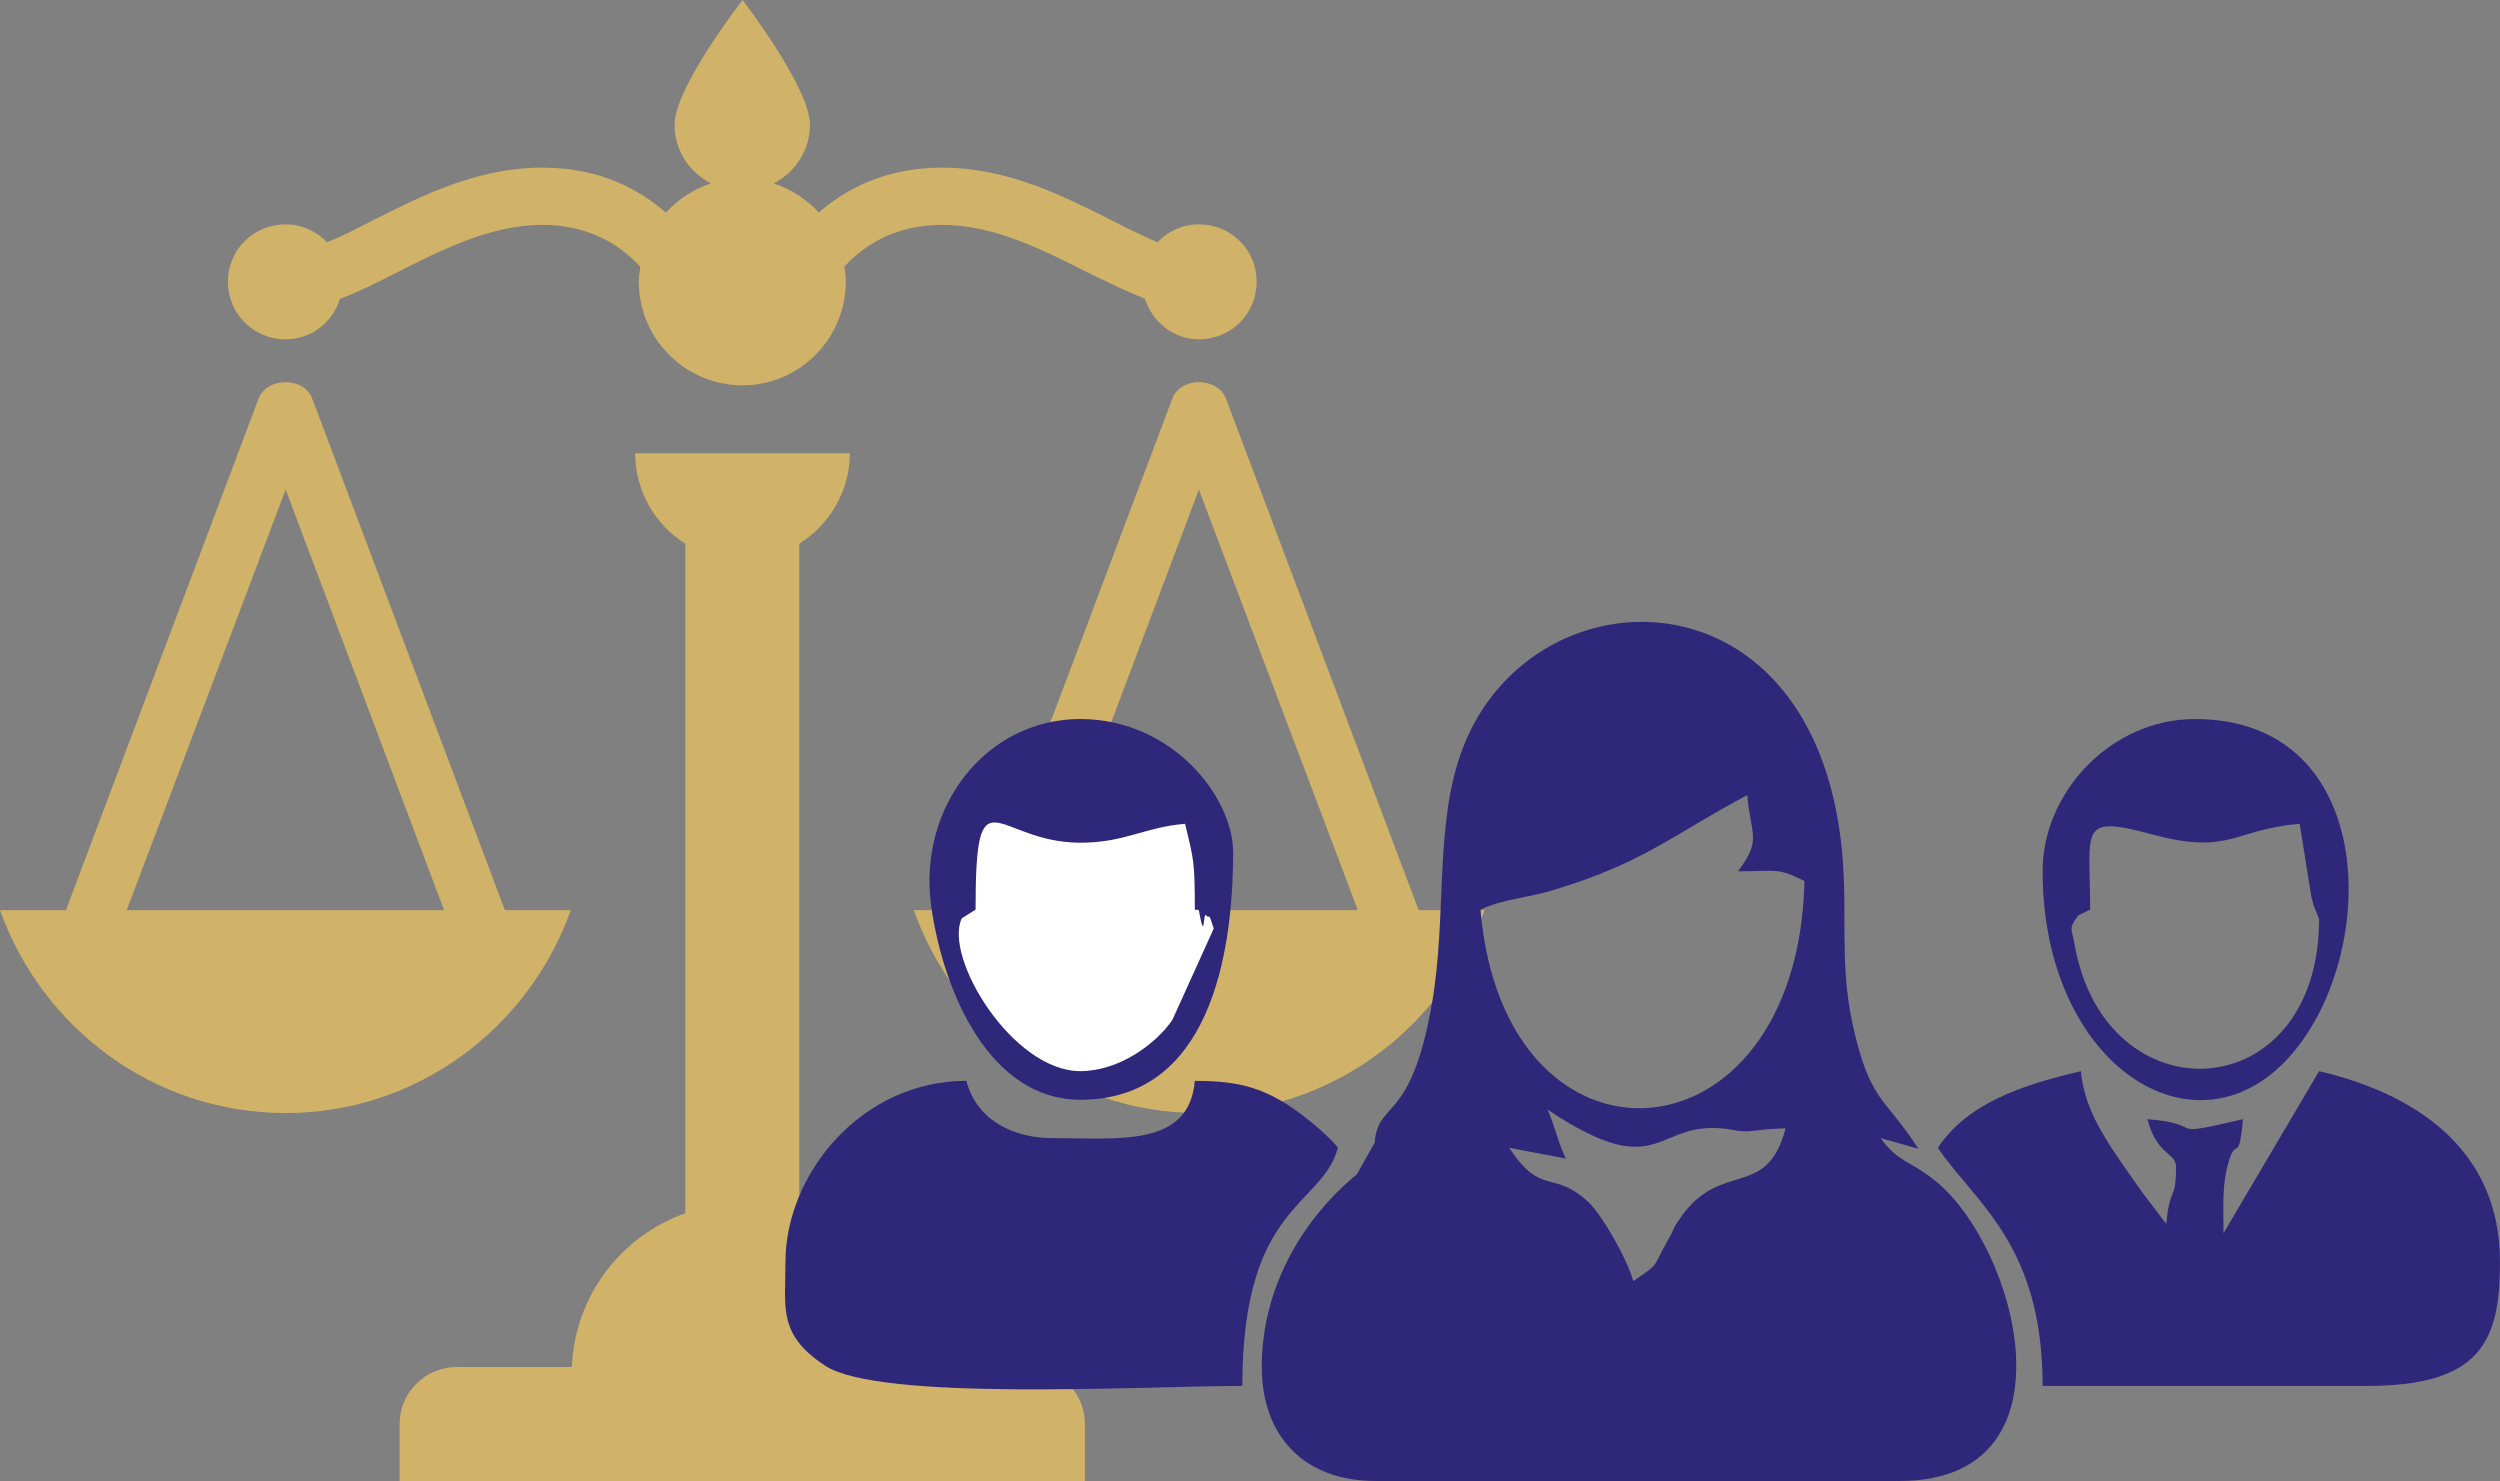
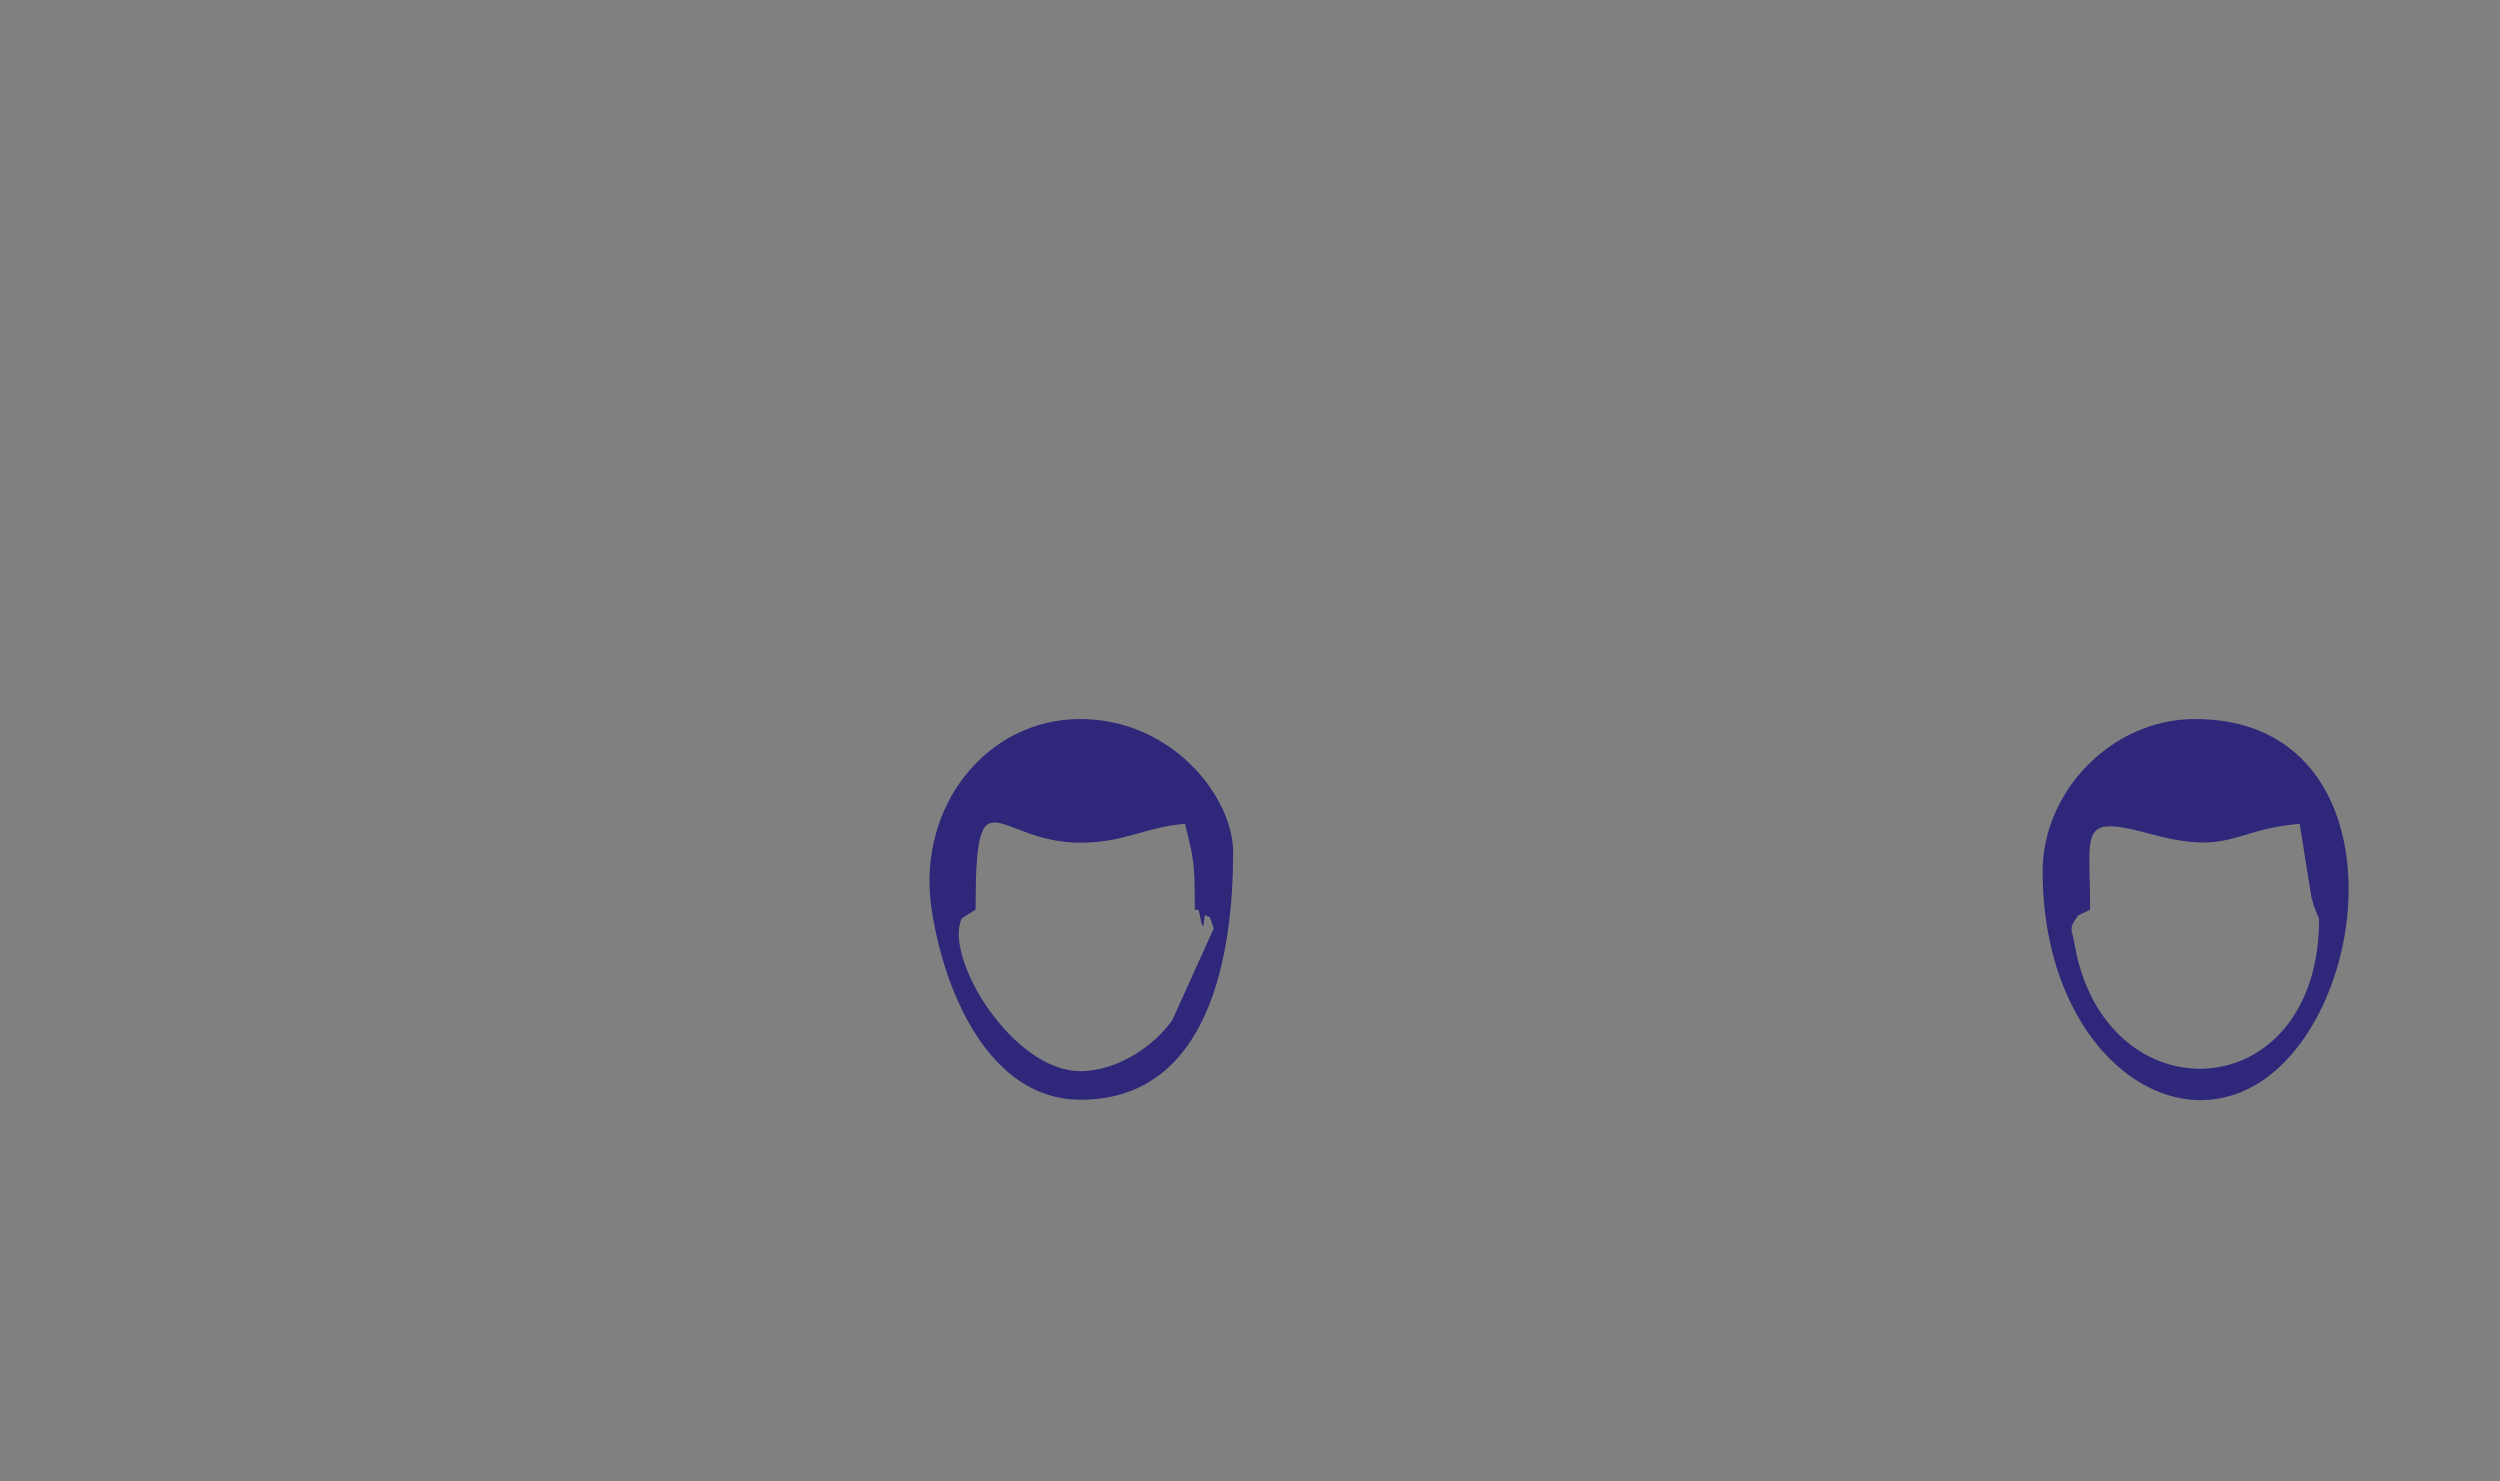
<svg xmlns="http://www.w3.org/2000/svg" xml:space="preserve" version="1.1" shape-rendering="geometricPrecision" text-rendering="geometricPrecision" image-rendering="optimizeQuality" fill-rule="evenodd" clip-rule="evenodd" viewBox="0 0 48.92 28.98">
  <rect x="0" y="0" width="48.92" height="28.98" fill="#808080" stroke="none" />
-   <path fill="#D0B269" d="M21.23 27.86l0 1.12 -13.41 0 0 -1.12c0,-0.61 0.5,-1.11 1.12,-1.11l2.25 0c0.06,-1.4 0.96,-2.56 2.22,-3.01l0 -13.1c-0.59,-0.37 -0.98,-1.03 -0.98,-1.77l0.98 0 2.23 0 0.99 0c0,0.74 -0.4,1.4 -0.99,1.77l0 13.1c1.26,0.45 2.16,1.61 2.22,3l2.25 0c0.62,0.01 1.12,0.51 1.12,1.12zm7.82 -10.05c-0.82,2.3 -3,3.97 -5.59,3.97 -2.58,0 -4.76,-1.67 -5.58,-3.97l1.29 0 3.77 -10.01c0.16,-0.43 0.88,-0.43 1.05,0l3.77 10.01 1.29 0zm-2.48 0l-3.11 -8.23 -3.1 8.23 6.21 0 0 0zm-20.98 -11.17c0.5,0 0.92,-0.33 1.06,-0.79 0.37,-0.14 0.75,-0.33 1.14,-0.53 0.85,-0.43 1.82,-0.92 2.82,-0.92 0.97,0 1.57,0.44 1.92,0.82 -0.01,0.1 -0.03,0.19 -0.03,0.29 0,1.12 0.91,2.03 2.03,2.03 1.11,0 2.02,-0.91 2.02,-2.03 0,-0.1 -0.01,-0.19 -0.03,-0.29 0.35,-0.38 0.95,-0.82 1.92,-0.82 1,0 1.97,0.49 2.82,0.92 0.39,0.19 0.77,0.38 1.14,0.52 0.15,0.46 0.56,0.8 1.06,0.8 0.63,0 1.13,-0.5 1.13,-1.13 0,-0.62 -0.5,-1.12 -1.13,-1.12 -0.32,0 -0.6,0.13 -0.81,0.35 -0.28,-0.12 -0.57,-0.26 -0.88,-0.42 -0.97,-0.49 -2.06,-1.04 -3.33,-1.04 -1.12,0 -1.89,0.42 -2.42,0.88 -0.23,-0.26 -0.54,-0.46 -0.88,-0.57 0.42,-0.22 0.71,-0.65 0.71,-1.15 0,-0.73 -1.32,-2.44 -1.32,-2.44 0,0 -1.33,1.71 -1.33,2.44 0,0.51 0.29,0.93 0.71,1.15 -0.34,0.11 -0.64,0.31 -0.88,0.57 -0.53,-0.46 -1.3,-0.88 -2.42,-0.88 -1.27,0 -2.36,0.55 -3.33,1.04 -0.31,0.16 -0.6,0.31 -0.88,0.42 -0.2,-0.21 -0.49,-0.35 -0.81,-0.35 -0.63,0 -1.13,0.5 -1.13,1.12 0,0.63 0.5,1.13 1.13,1.13zm0 15.14c-2.59,0 -4.77,-1.67 -5.59,-3.97l1.29 0 3.77 -10.01c0.17,-0.43 0.89,-0.43 1.05,0l3.77 10.01 1.29 0c-0.82,2.3 -3,3.97 -5.58,3.97zm3.1 -3.97l-3.1 -8.23 -3.11 8.23 6.21 0 0 0z" />
-   <polygon fill="white" points="20.15,15.2 18.61,16.27 18.52,18.65 19.8,20.83 21.15,21.24 23.03,20.47 23.76,18.67 23.94,17.42 23.21,15.49 " />
-   <path fill="#2F287A" d="M30.28 21.71c2.3,1.54 2.07,0.12 3.63,0.4 0.03,0 0.08,0.02 0.11,0.02 0.26,0.03 0.38,-0.04 0.92,-0.05 -0.37,1.4 -1.24,0.62 -2.03,1.71 -0.23,0.33 -0.09,0.16 -0.27,0.47 -0.33,0.59 -0.15,0.44 -0.68,0.81 -0.11,-0.41 -0.59,-1.27 -0.88,-1.55 -0.71,-0.65 -0.9,-0.09 -1.55,-1.06l1.11 0.21c-0.19,-0.41 -0.2,-0.61 -0.36,-0.96zm3.73 -4.66c0.78,0 0.75,-0.08 1.3,0.19 -0.13,5.65 -5.88,6 -6.34,0.56 0.43,-0.21 0.96,-0.23 1.48,-0.4 1.74,-0.53 2.3,-1.08 3.74,-1.84 0.07,0.8 0.29,0.86 -0.18,1.49zm-9.32 9.69c0,1.35 0.81,2.24 2.23,2.24l10.25 0c3.55,0 2.3,-4.61 0.68,-5.89 -0.49,-0.39 -0.7,-0.34 -1.05,-0.82l0.74 0.21c-0.67,-1.04 -0.95,-0.9 -1.29,-2.45 -0.28,-1.29 -0.06,-2.32 -0.24,-3.68 -0.71,-5.36 -6.08,-5.16 -7.39,-1.7 -0.56,1.47 -0.3,3.27 -0.6,4.99 -0.41,2.36 -1.06,1.88 -1.12,2.72l-0.35 0.62c-1.12,0.92 -1.86,2.29 -1.86,3.76z" />
-   <path fill="#2F287A" d="M15.37 24.69c0,0.91 -0.15,1.42 0.77,2.03 1.07,0.71 6.21,0.4 8.17,0.4 0,-3.57 1.56,-3.5 1.87,-4.66 -0.2,-0.27 -0.83,-0.77 -1.13,-0.93 -0.47,-0.27 -0.91,-0.38 -1.67,-0.38 -0.11,1.31 -1.5,1.12 -2.8,1.12 -0.69,0 -1.46,-0.31 -1.67,-1.12 -2.07,0 -3.54,1.84 -3.54,3.54z" />
-   <path fill="#2F287A" d="M37.92 22.46c0.73,1.08 2.05,1.89 2.05,4.66l6.34 0c2.25,0 2.61,-0.89 2.61,-2.43 0,-2.23 -1.7,-3.3 -3.54,-3.73l-1.87 3.17c0,-0.43 -0.03,-0.83 0.06,-1.24 0.18,-0.78 0.23,-0.01 0.32,-0.99 -1.62,0.38 -0.64,0.1 -1.87,0 0.19,0.72 0.56,0.65 0.56,0.93 0,0.7 -0.12,0.35 -0.19,1.12l-0.48 -0.63c-0.53,-0.77 -1.12,-1.49 -1.19,-2.36 -1.18,0.28 -2.22,0.63 -2.8,1.5z" />
  <path fill="#2F287A" d="M21.14 20.96c-1.33,0 -2.68,-2.23 -2.32,-2.99l0.27 -0.17c0,-2.8 0.38,-1.31 2.05,-1.31 0.87,0 1.24,-0.3 2.05,-0.37 0.17,0.71 0.19,0.74 0.19,1.68 0.03,0.01 0.07,-0.01 0.08,0.02 0.12,0.66 0.08,0.02 0.14,0.09 0.09,0.1 0.03,-0.12 0.15,0.26l-0.81 1.79c-0.34,0.49 -1.06,1 -1.8,1zm0 0.56c2.52,0 2.99,-2.82 2.99,-4.84 0,-1.09 -1.2,-2.61 -2.99,-2.61 -1.83,0 -3.18,1.7 -2.92,3.65 0.24,1.72 1.16,3.8 2.92,3.8z" />
  <path fill="#2F287A" d="M45.38 17.98c0,3.73 -4.21,3.92 -4.79,0.47 -0.04,-0.26 -0.13,-0.27 0.08,-0.54l0.23 -0.11c0,-1.6 -0.25,-1.87 1.26,-1.46 1.48,0.39 1.55,-0.11 2.84,-0.22l0.23 1.44c0.02,0.05 0.03,0.11 0.04,0.15l0.11 0.27zm0 0l0 0zm-5.41 -0.93c0,3.99 3.3,5.9 5.12,3.26 1.47,-2.13 1.27,-6.24 -2.14,-6.24 -1.63,0 -2.98,1.42 -2.98,2.98z" />
</svg>